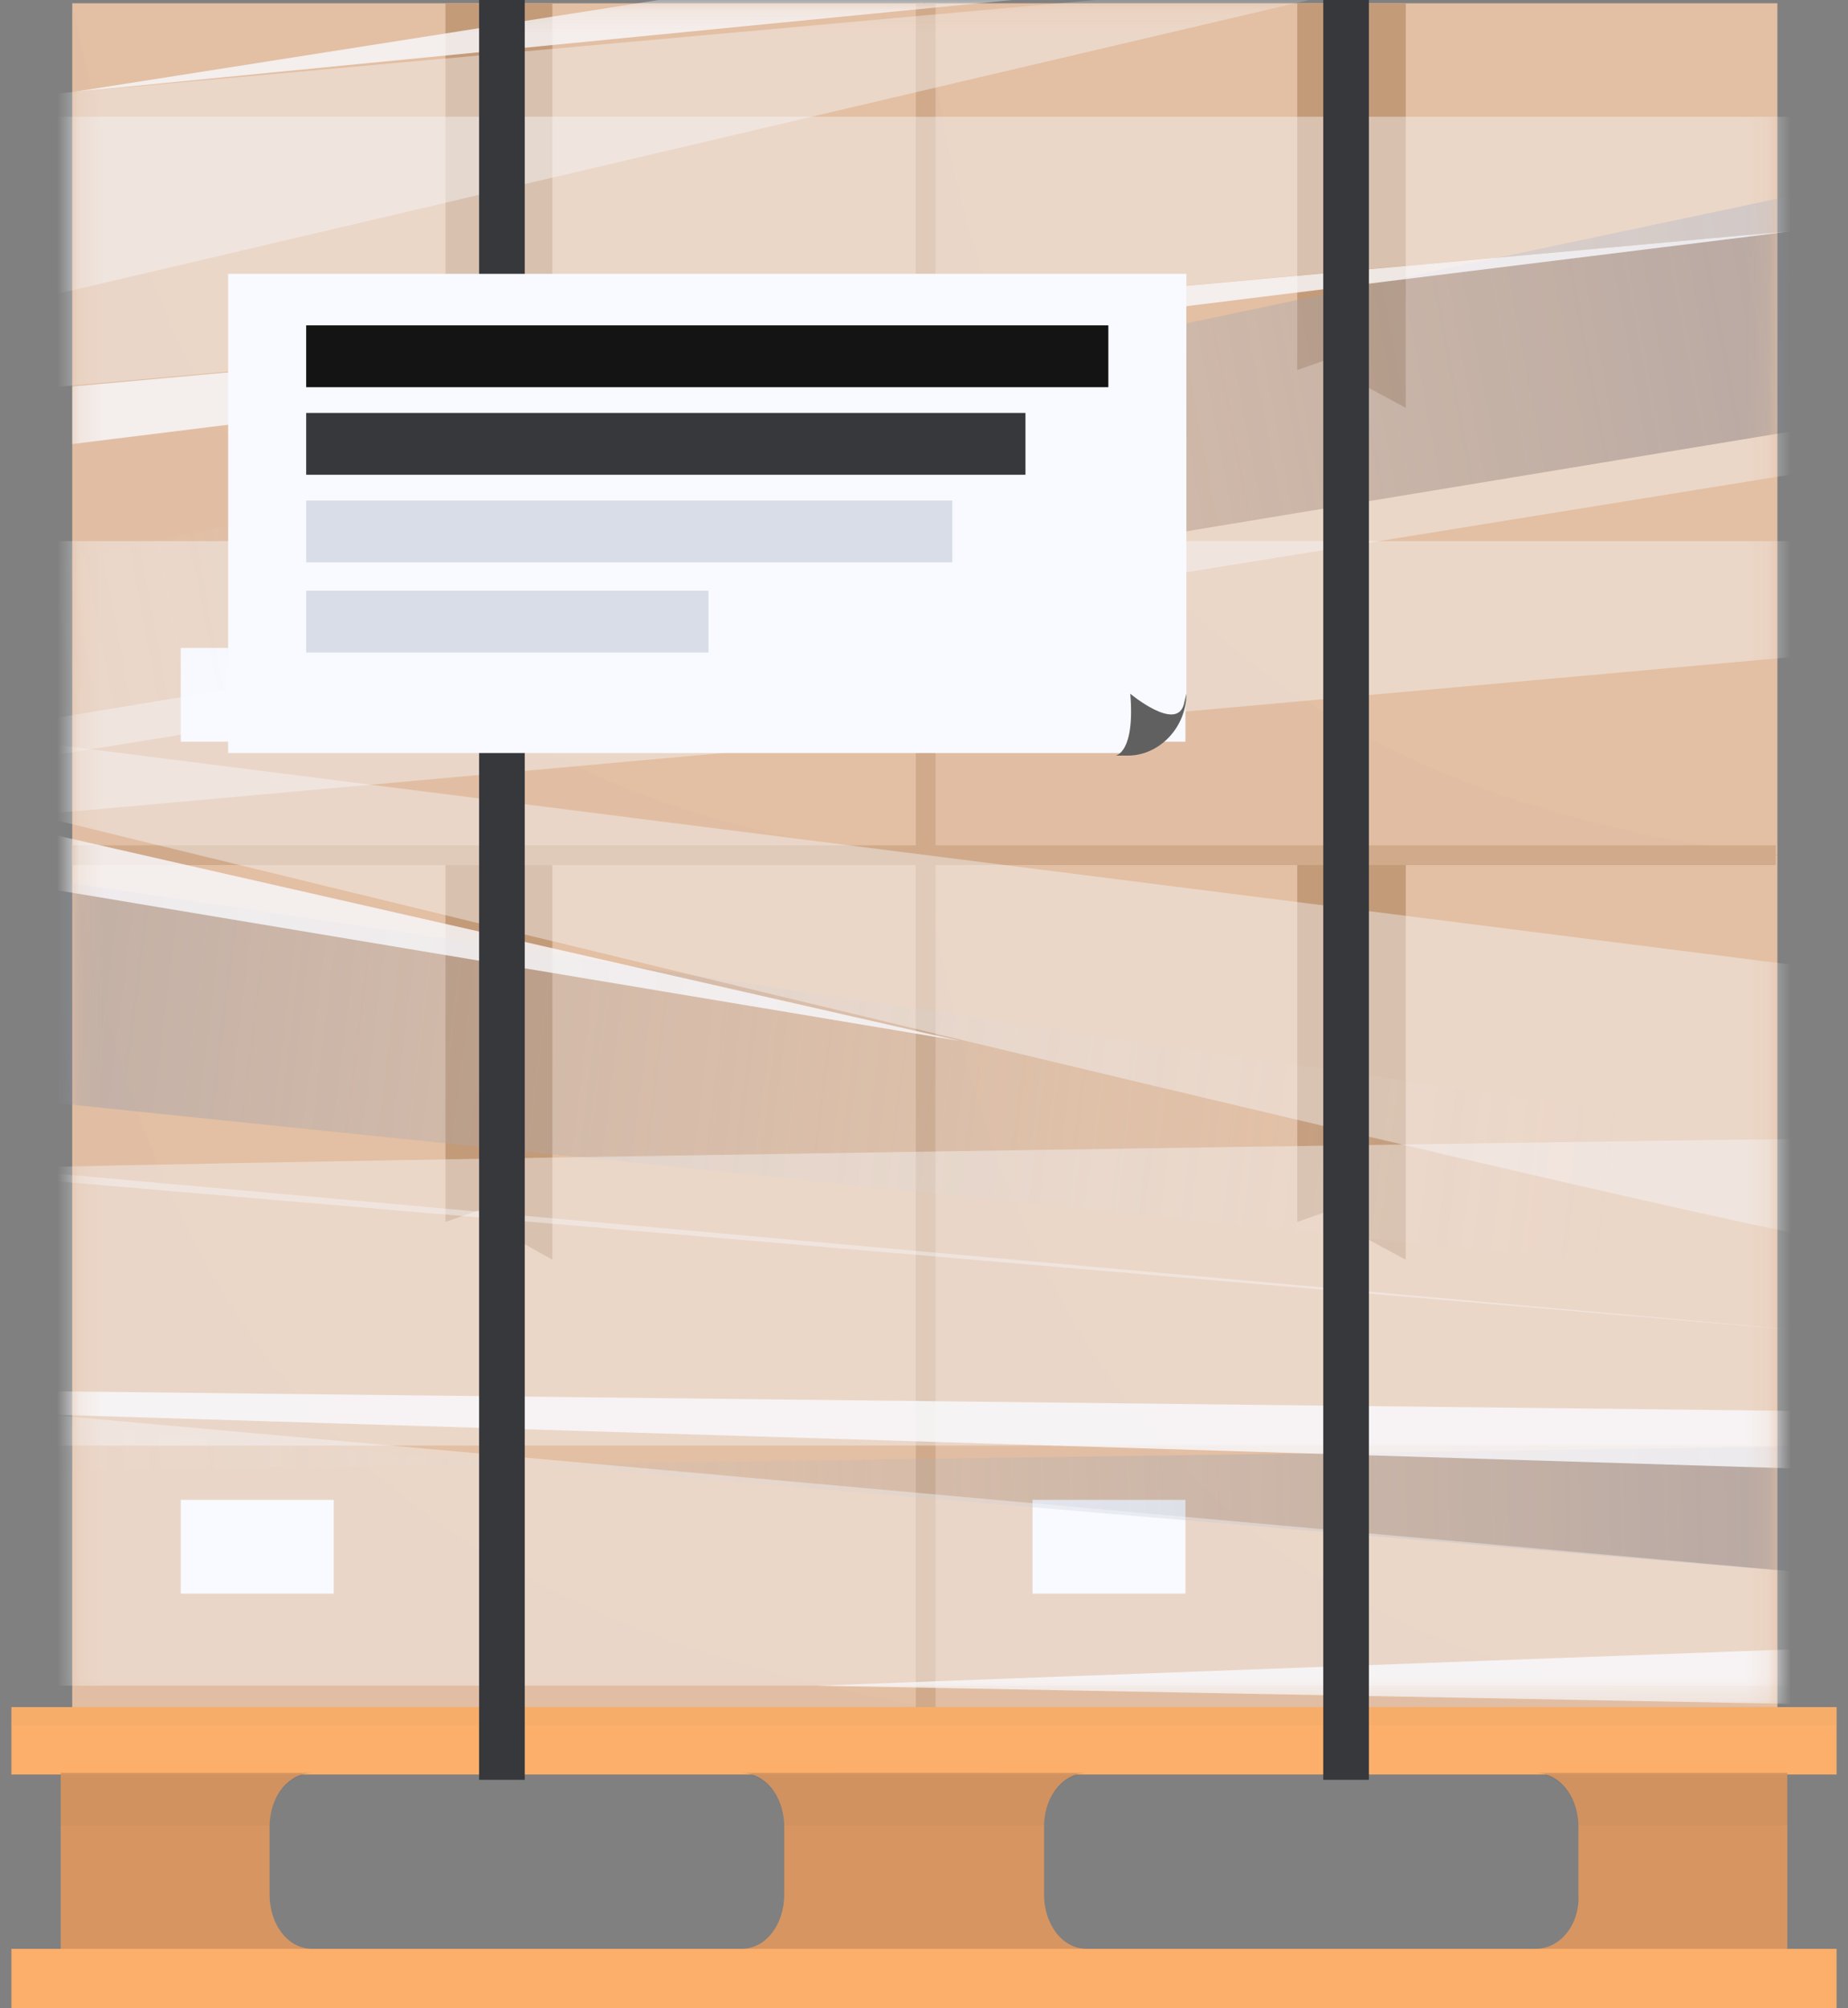
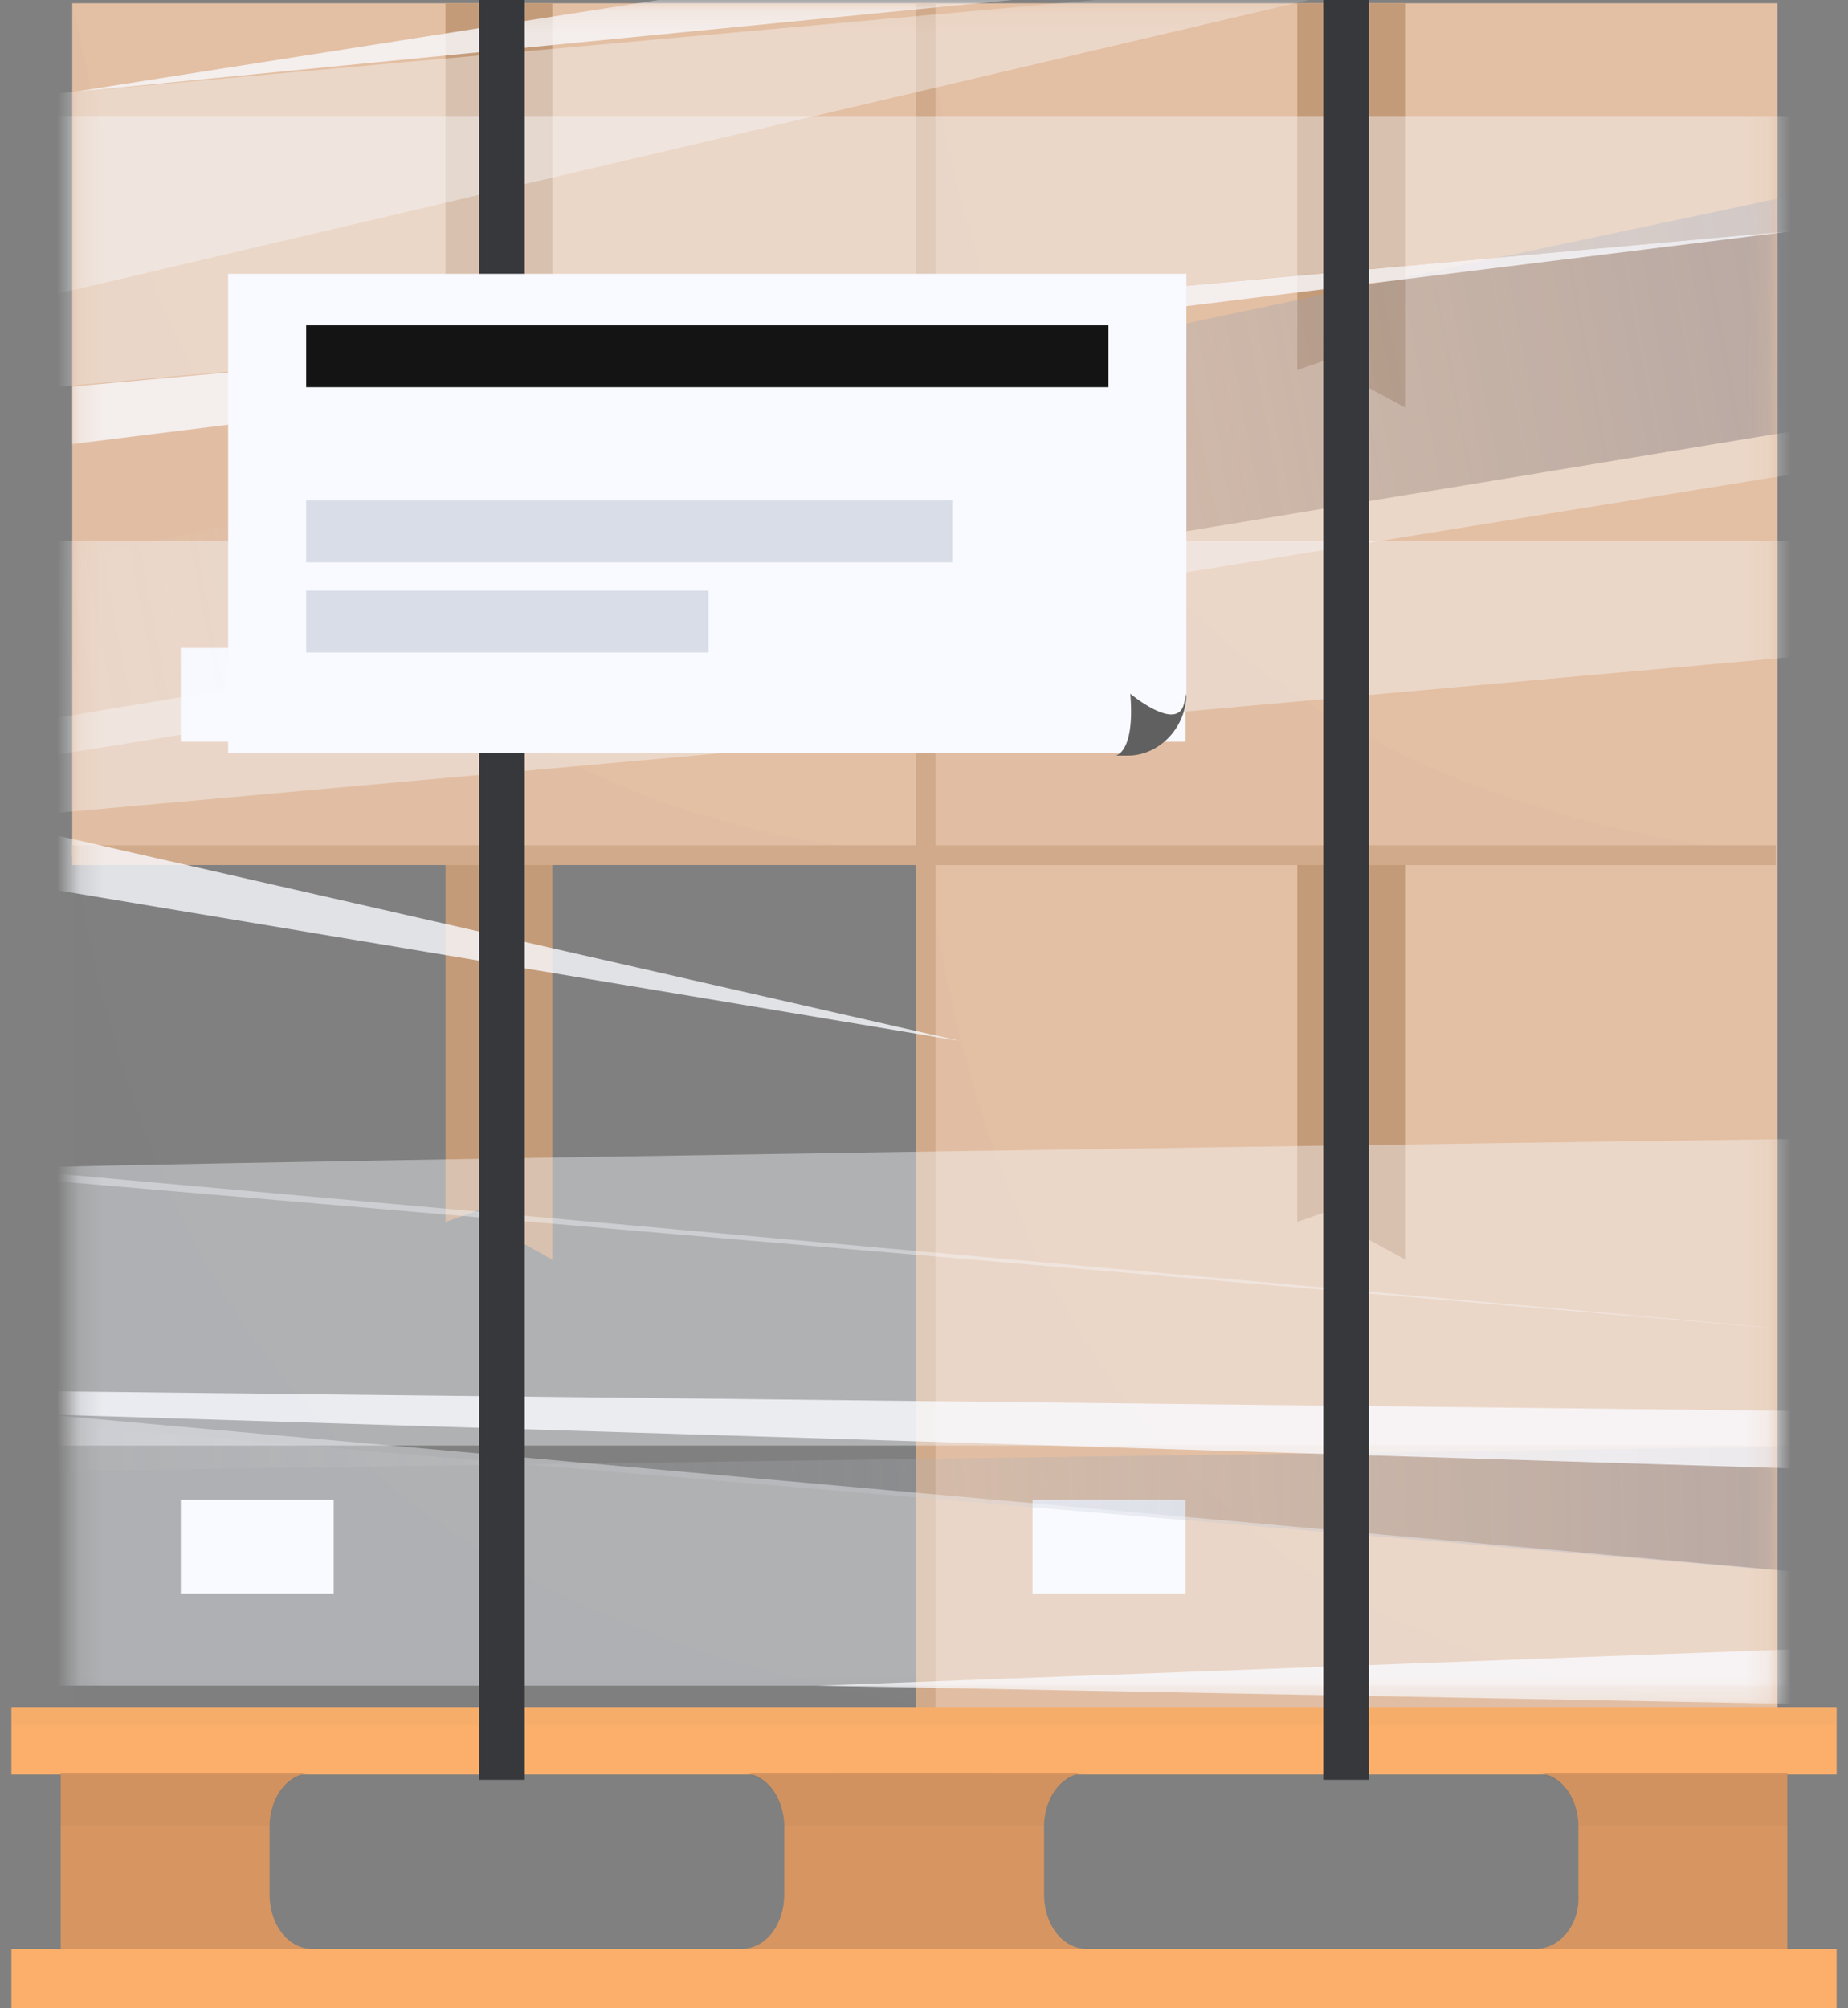
<svg xmlns="http://www.w3.org/2000/svg" width="81" height="88" viewBox="0 0 81 88" fill="none">
  <rect x="0" y="0" width="81" height="88" fill="#808080" stroke="none" />
-   <path d="M40.5 37.477H3.167V74.811H40.5V37.477Z" fill="#E3BFA3" />
  <g opacity="0.1">
    <path opacity="0.1" fill-rule="evenodd" clip-rule="evenodd" d="M40.572 74.811H3.239V37.477C7.419 64.144 22.842 71.423 40.572 74.811Z" fill="#37383C" />
  </g>
  <path d="M14.626 65.73H7.924V69.838H14.626V65.73Z" fill="#F9FAFF" />
  <path d="M19.527 37.477V53.55L22.41 52.541V54.198L24.212 55.207V37.477H19.527Z" fill="#C49B79" />
  <path d="M77.905 37.477H40.572V74.811H77.905V37.477Z" fill="#E3BFA3" />
  <g opacity="0.1">
    <path opacity="0.1" fill-rule="evenodd" clip-rule="evenodd" d="M77.905 74.811H40.572V37.477C43.887 62.198 56.932 73.802 77.905 74.811Z" fill="#37383C" />
  </g>
  <path d="M51.959 65.73H45.257V69.838H51.959V65.73Z" fill="#F9FAFF" />
  <path d="M56.86 37.477V53.55L59.743 52.541V54.198L61.617 55.207V37.477H56.86Z" fill="#C49B79" />
  <path d="M40.5 0.144H3.167V37.477H40.5V0.144Z" fill="#E3BFA3" />
  <g opacity="0.1">
    <path opacity="0.1" fill-rule="evenodd" clip-rule="evenodd" d="M40.572 37.477H3.167V0.144C7.707 22.559 19.455 35.892 40.572 37.477Z" fill="#37383C" />
  </g>
-   <path d="M14.626 28.396H7.924V32.505H14.626V28.396Z" fill="#F9FAFF" />
+   <path d="M14.626 28.396H7.924V32.505H14.626Z" fill="#F9FAFF" />
  <path d="M19.527 0.144V16.216L22.41 15.207V16.865L24.212 17.874V0.144H19.527Z" fill="#C49B79" />
  <path d="M77.905 0.144H40.572V37.477H77.905V0.144Z" fill="#E3BFA3" />
  <g opacity="0.1">
    <path opacity="0.1" fill-rule="evenodd" clip-rule="evenodd" d="M77.905 37.477H40.572V0.144C42.95 21.838 54.698 34.883 77.905 37.477Z" fill="#37383C" />
  </g>
  <path d="M51.959 28.396H45.257V32.505H51.959V28.396Z" fill="#F9FAFF" />
  <path d="M56.86 0.144V16.216L59.743 15.207V16.865L61.617 17.874V0.144H56.86Z" fill="#C49B79" />
  <path d="M77.833 37.045H3.167V37.91H77.833V37.045Z" fill="#D0AA8A" />
  <path d="M41.005 0.144H40.14V74.811H41.005V0.144Z" fill="#D0AA8A" />
  <path d="M80.5 74.811H0.5V77.766H80.5V74.811Z" fill="#FBAF6B" />
  <g opacity="0.5">
    <g opacity="0.2">
      <path opacity="0.2" d="M80.5 74.811H0.5V75.604H80.5V74.811Z" fill="#37383C" />
    </g>
  </g>
  <path d="M80.5 85.406H0.5V88H80.5V85.406Z" fill="#FBAF6B" />
  <path d="M13.689 85.406H2.662V77.694H13.689C12.68 77.694 11.887 78.631 11.815 79.928C11.815 80 11.815 80.072 11.815 80.144V83.027C11.815 84.325 12.608 85.406 13.689 85.406Z" fill="#D79661" />
  <g opacity="0.2">
    <path opacity="0.2" d="M13.689 77.766C12.68 77.766 11.887 78.703 11.815 80H2.662V77.766H13.689Z" fill="#37383C" />
  </g>
  <path d="M47.635 85.406H36.608V77.694H47.635C46.626 77.694 45.833 78.631 45.761 79.928C45.761 80 45.761 80.072 45.761 80.144V83.027C45.761 84.325 46.554 85.406 47.635 85.406Z" fill="#D79661" />
  <g opacity="0.2">
    <path opacity="0.2" d="M47.635 77.766C46.626 77.766 45.833 78.703 45.761 80H36.608V77.766H47.635Z" fill="#37383C" />
  </g>
  <path d="M32.5 85.406H43.527V77.694H32.5C33.509 77.694 34.302 78.631 34.374 79.928C34.374 80 34.374 80.072 34.374 80.144V83.027C34.374 84.325 33.581 85.406 32.5 85.406Z" fill="#D79661" />
  <g opacity="0.2">
    <path opacity="0.2" d="M32.5 77.766C33.509 77.766 34.302 78.703 34.374 80H43.527V77.766H32.5Z" fill="#37383C" />
  </g>
  <path d="M67.311 85.406H78.338V77.694H67.311C68.32 77.694 69.113 78.631 69.185 79.928C69.185 80 69.185 80.072 69.185 80.144V83.027C69.257 84.325 68.392 85.406 67.311 85.406Z" fill="#D79661" />
  <g opacity="0.2">
    <path opacity="0.2" d="M67.311 77.766C68.32 77.766 69.113 78.703 69.185 80H78.338V77.766H67.311Z" fill="#37383C" />
  </g>
  <mask id="mask0" mask-type="alpha" maskUnits="userSpaceOnUse" x="3" y="0" width="75" height="75">
    <path d="M77.833 0.144H3.167V74.811H77.833V0.144Z" fill="#F9FAFF" />
  </mask>
  <g mask="url(#mask0)">
    <path opacity="0.4" d="M63.203 -1.369L2.374 4.108L-5.266 14.703L63.203 -1.369Z" fill="#F9FAFF" />
    <path opacity="0.4" d="M-13.914 34.162L83.887 18.018L79.635 20.613L-14.491 35.82L-13.914 34.162Z" fill="#F9FAFF" />
    <path opacity="0.92" d="M80.572 8.144L83.888 18.018L-13.914 34.162L-10.959 27.46L80.572 8.144Z" fill="url(#paint0_linear)" />
    <path opacity="0.92" d="M81.87 63.351L80.572 69.045L-13.914 61.045L-10.815 64.649L81.87 63.351Z" fill="url(#paint1_linear)" />
-     <path opacity="0.92" d="M-11.464 36.541L-14.131 46.631L84.392 56.793L81.004 50.234L-11.464 36.541Z" fill="url(#paint2_linear)" />
-     <path opacity="0.4" d="M1.365 32.505L83.888 42.955C83.888 42.955 81.87 53.694 81.87 54.559C81.87 55.424 1.942 35.82 1.942 35.82L1.365 32.505Z" fill="#F9FAFF" />
    <path opacity="0.4" d="M-2.815 51.315C-2.383 51.027 81.293 49.874 81.293 49.874L80.572 58.45L-2.815 51.315Z" fill="#F9FAFF" />
    <path opacity="0.4" d="M-0.509 51.171L0.5 63.351H81.869L80.572 58.45L-0.509 51.171Z" fill="#F9FAFF" />
    <path opacity="0.4" d="M-0.509 61.766L0.5 73.874H81.869L80.572 69.045L-0.509 61.766Z" fill="#F9FAFF" />
    <path opacity="0.4" d="M-0.509 35.892L0.5 23.712H81.869L80.572 28.613L-0.509 35.892Z" fill="#F9FAFF" />
    <path opacity="0.4" d="M-0.509 17.225L0.5 5.117H81.869L80.572 9.946L-0.509 17.225Z" fill="#F9FAFF" />
    <path opacity="0.8" d="M3.167 19.459L78.915 10.09L3.167 16.937V19.459Z" fill="#F9FAFF" />
    <path opacity="0.8" d="M79.203 61.838L2.374 60.973L1.869 61.982L78.842 64.361L79.203 61.838Z" fill="#F9FAFF" />
    <path opacity="0.8" d="M45.833 -0.144L3.167 4.036L45.833 -2.667V-0.144Z" fill="#F9FAFF" />
    <path opacity="0.8" d="M-0.365 35.964L42.086 45.622L-1.085 38.414L-0.365 35.964Z" fill="#F9FAFF" />
    <path opacity="0.8" d="M82.086 74.739L35.815 73.874L82.158 72.144L82.086 74.739Z" fill="#F9FAFF" />
  </g>
  <path d="M23 0H21V78H23V0Z" fill="#37383C" />
  <path d="M60 0H58V78H60V0Z" fill="#37383C" />
  <path d="M49.435 33H10V12H52V30.29C52 31.758 50.824 33 49.435 33Z" fill="#F9FAFF" />
  <path d="M51.893 30.855C51.572 32.097 49.542 30.403 49.542 30.403C49.756 33 48.901 33.113 48.901 33.113H49.435C50.824 33.113 52 31.871 52 30.403" fill="#606060" />
  <path d="M48.58 14.258H13.42V16.968H48.58V14.258Z" fill="#141415" />
-   <path d="M44.947 18.097H13.42V20.806H44.947V18.097Z" fill="#37383C" />
  <path d="M41.74 21.935H13.42V24.645H41.74V21.935Z" fill="#D8DDE7" />
  <path d="M31.053 25.887H13.42V28.597H31.053V25.887Z" fill="#D8DDE7" />
  <defs>
    <linearGradient id="paint0_linear" x1="-1.309" y1="26.8" x2="90.724" y2="9.512" gradientUnits="userSpaceOnUse">
      <stop offset="0.005" stop-color="#E1E1E1" stop-opacity="0" />
      <stop offset="0.094" stop-color="#D6D7D9" stop-opacity="0.054" />
      <stop offset="0.502" stop-color="#A9AEB9" stop-opacity="0.299" />
      <stop offset="0.817" stop-color="#8D94A5" stop-opacity="0.49" />
      <stop offset="1" stop-color="#838B9D" stop-opacity="0.6" />
    </linearGradient>
    <linearGradient id="paint1_linear" x1="-0.545" y1="65.172" x2="89.832" y2="62.689" gradientUnits="userSpaceOnUse">
      <stop offset="0.005" stop-color="#E1E1E1" stop-opacity="0" />
      <stop offset="0.094" stop-color="#D6D7D9" stop-opacity="0.054" />
      <stop offset="0.502" stop-color="#A9AEB9" stop-opacity="0.299" />
      <stop offset="0.817" stop-color="#8D94A5" stop-opacity="0.49" />
      <stop offset="1" stop-color="#838B9D" stop-opacity="0.6" />
    </linearGradient>
    <linearGradient id="paint2_linear" x1="71.377" y1="50.226" x2="-21.541" y2="38.59" gradientUnits="userSpaceOnUse">
      <stop offset="0.005" stop-color="#E1E1E1" stop-opacity="0" />
      <stop offset="0.094" stop-color="#D6D7D9" stop-opacity="0.054" />
      <stop offset="0.502" stop-color="#A9AEB9" stop-opacity="0.299" />
      <stop offset="0.817" stop-color="#8D94A5" stop-opacity="0.49" />
      <stop offset="1" stop-color="#838B9D" stop-opacity="0.6" />
    </linearGradient>
  </defs>
</svg>